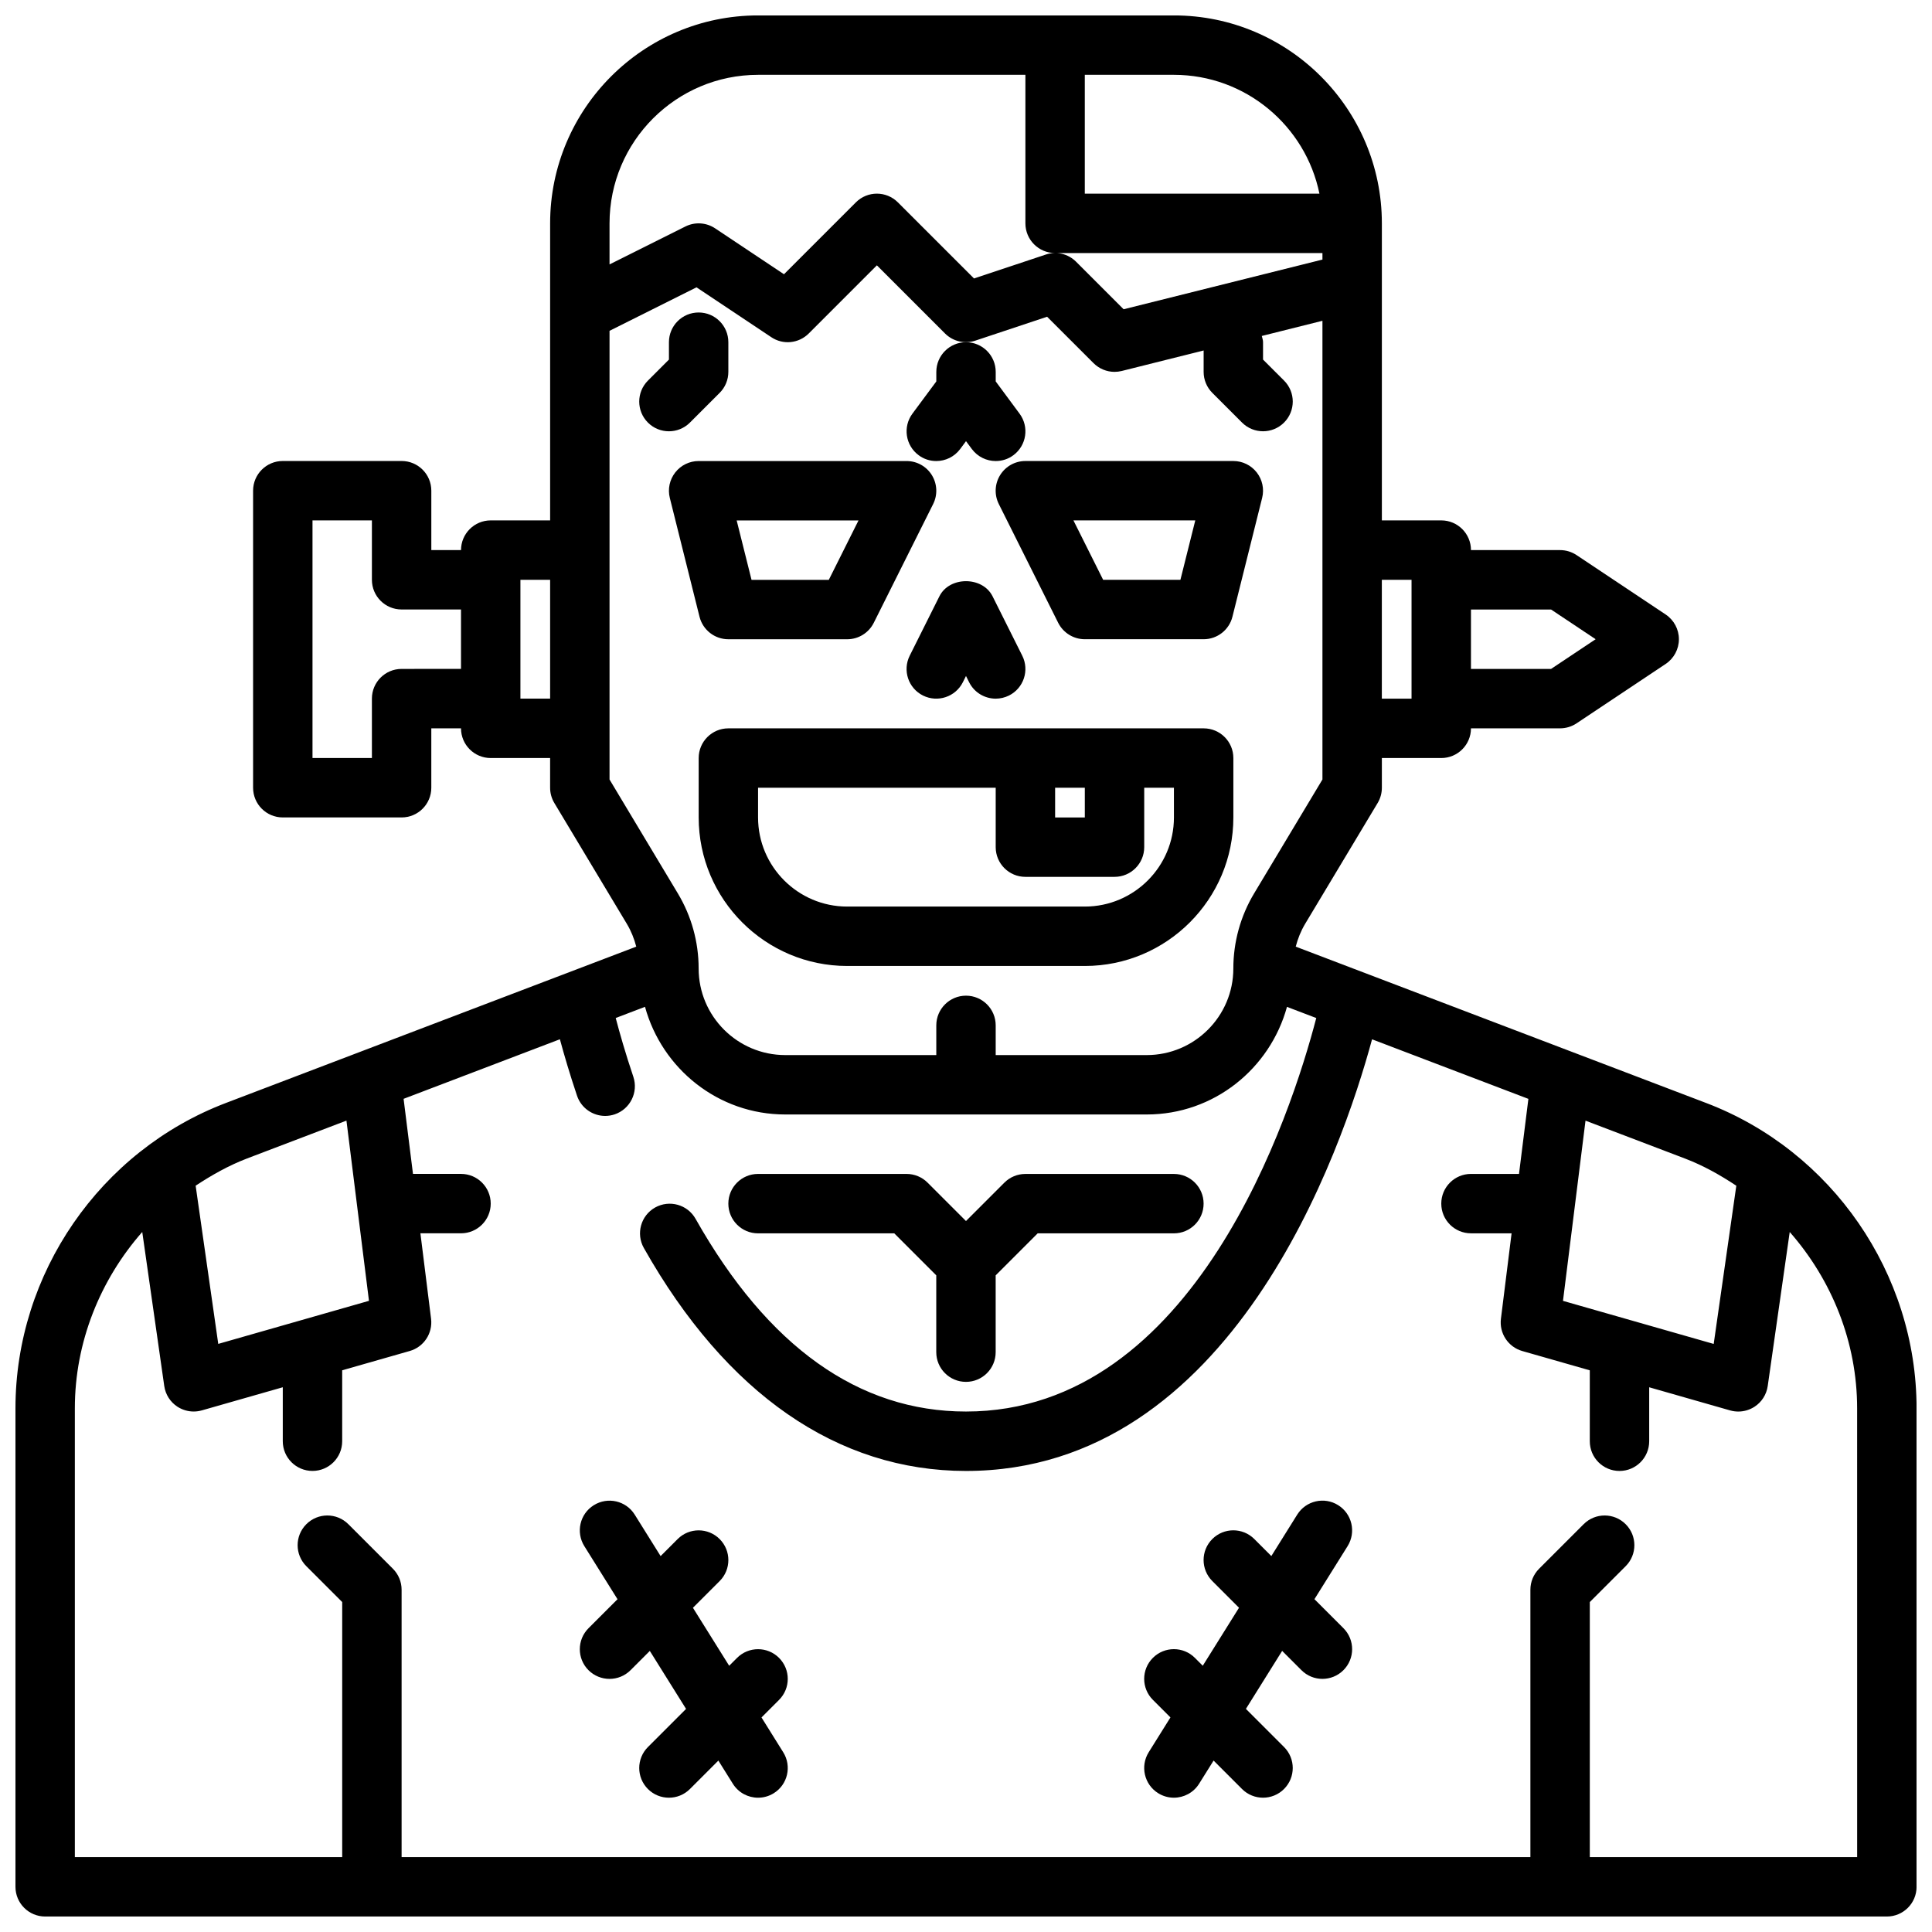
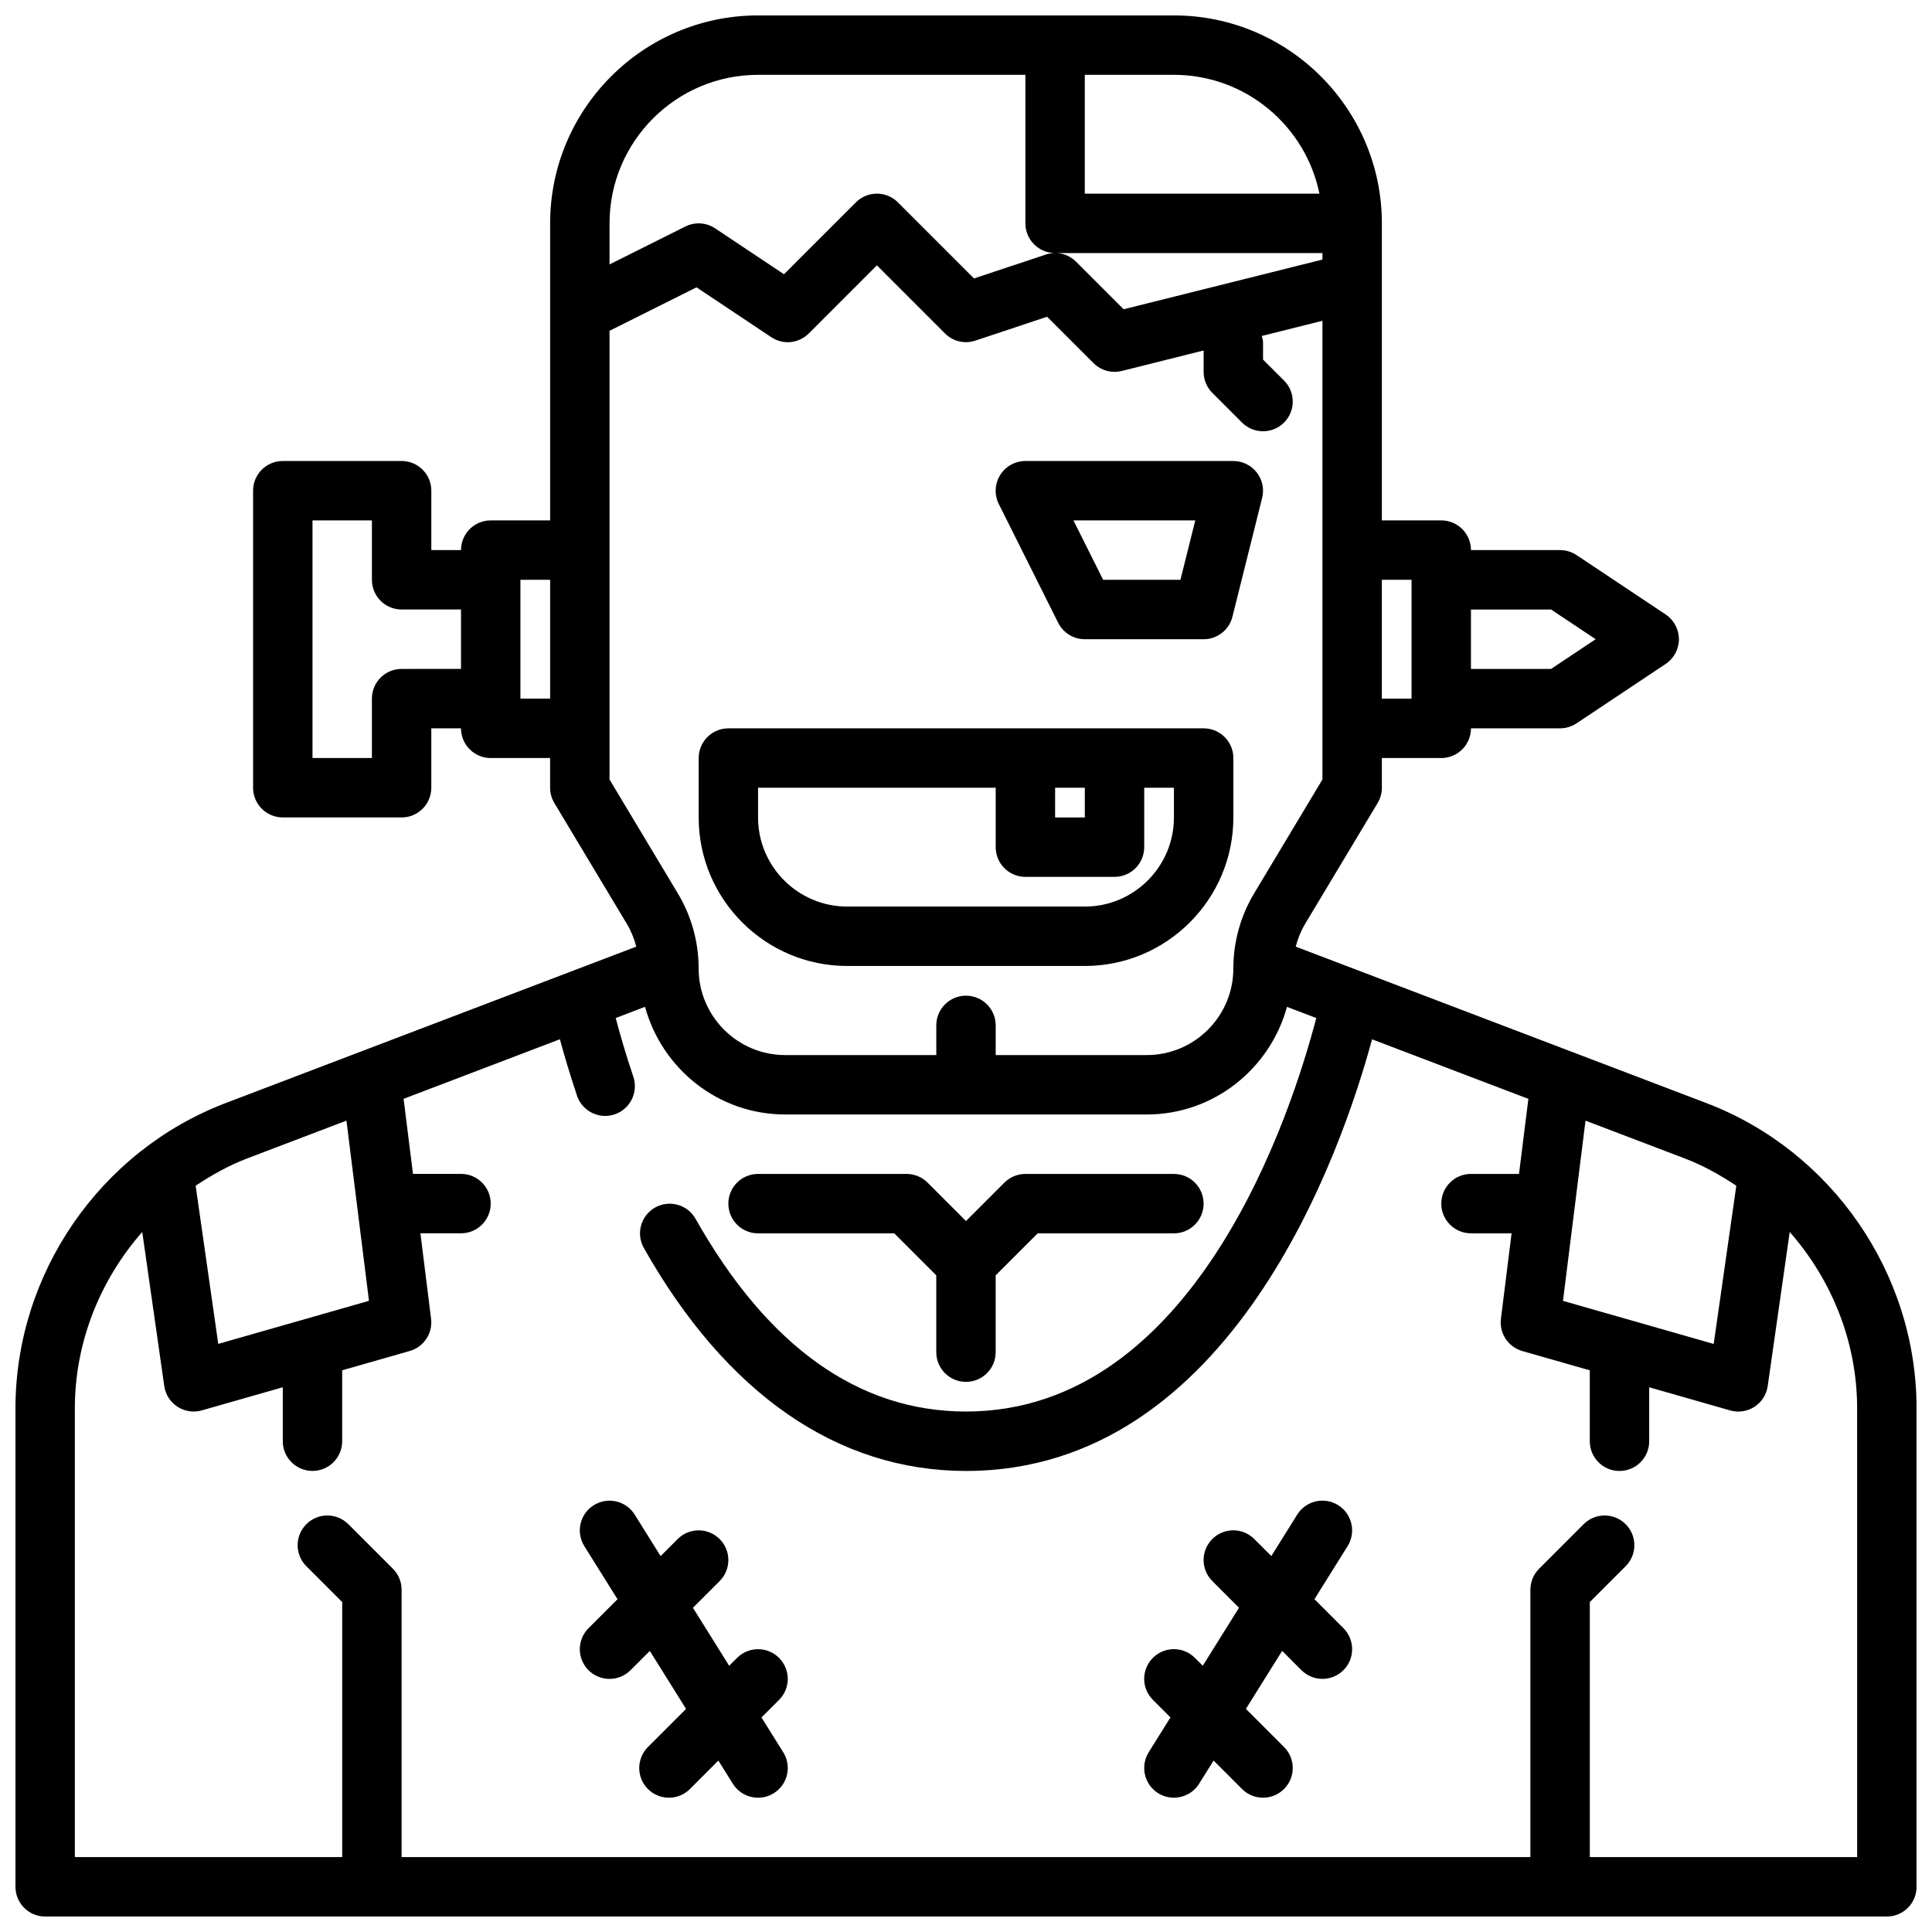
<svg xmlns="http://www.w3.org/2000/svg" width="800px" height="800px" version="1.1" viewBox="144 144 512 512">
  <defs>
    <clipPath id="a">
      <path d="m148.09 148.09h503.81v503.81h-503.81z" />
    </clipPath>
  </defs>
  <path d="m462.98 337.02h-125.95c-4.344 0-7.871 3.519-7.871 7.871v15.742c0 21.703 17.656 39.359 39.359 39.359h62.977c21.703 0 39.359-17.656 39.359-39.359v-15.742c0-4.352-3.527-7.871-7.871-7.871zm-39.363 15.742h7.871v7.871h-7.871zm31.488 7.871c0 13.02-10.598 23.617-23.617 23.617h-62.977c-13.02 0-23.617-10.598-23.617-23.617v-7.871h62.977v15.742c0 4.352 3.527 7.871 7.871 7.871h23.617c4.344 0 7.871-3.519 7.871-7.871v-15.742h7.871z" />
-   <path d="m337.02 313.41h31.488c2.984 0 5.707-1.684 7.047-4.352l15.742-31.488c1.219-2.441 1.086-5.336-0.348-7.66s-3.969-3.731-6.699-3.731h-55.105c-2.426 0-4.715 1.117-6.203 3.031-1.488 1.906-2.023 4.402-1.434 6.746l7.871 31.488c0.879 3.508 4.027 5.965 7.641 5.965zm34.492-31.488-7.871 15.742h-20.477l-3.938-15.742z" />
  <path d="m409.04 269.91c-1.434 2.32-1.566 5.219-0.348 7.66l15.742 31.488c1.344 2.66 4.066 4.344 7.051 4.344h31.488c3.613 0 6.762-2.457 7.637-5.969l7.871-31.488c0.59-2.356 0.055-4.84-1.434-6.746-1.488-1.91-3.781-3.027-6.203-3.027h-55.105c-2.731 0-5.258 1.414-6.699 3.738zm51.719 12.004-3.938 15.742h-20.477l-7.871-15.742z" />
-   <path d="m399.17 324.8 0.828-1.66 0.828 1.66c1.383 2.762 4.16 4.352 7.051 4.352 1.18 0 2.387-0.27 3.512-0.828 3.891-1.945 5.465-6.676 3.519-10.562l-7.871-15.742c-2.668-5.336-11.414-5.336-14.082 0l-7.871 15.742c-1.945 3.891-0.371 8.621 3.519 10.562 3.898 1.934 8.613 0.359 10.566-3.523z" />
-   <path d="m392.12 266.18c2.41 0 4.785-1.102 6.336-3.18l1.547-2.09 1.543 2.086c1.551 2.078 3.926 3.184 6.336 3.184 1.629 0 3.273-0.496 4.676-1.543 3.496-2.59 4.227-7.519 1.637-11.012l-6.32-8.543v-2.519c0-4.352-3.527-7.871-7.871-7.871s-7.871 3.519-7.871 7.871v2.519l-6.328 8.535c-2.59 3.496-1.852 8.422 1.637 11.012 1.406 1.055 3.051 1.551 4.68 1.551z" />
-   <path d="m334.71 248.12c1.48-1.473 2.309-3.473 2.309-5.566v-7.871c0-4.352-3.527-7.871-7.871-7.871s-7.871 3.519-7.871 7.871v4.613l-5.566 5.566c-3.078 3.078-3.078 8.055 0 11.133 1.531 1.531 3.547 2.301 5.562 2.301s4.031-0.77 5.566-2.305z" />
  <path d="m350.46 583.36c-3.078-3.078-8.055-3.078-11.133 0l-2.086 2.086-9.605-15.367 7.078-7.078c3.078-3.078 3.078-8.055 0-11.133s-8.055-3.078-11.133 0l-4.512 4.512-6.863-10.988c-2.305-3.691-7.156-4.801-10.848-2.496-3.691 2.297-4.809 7.156-2.504 10.848l8.793 14.066-7.684 7.684c-3.078 3.078-3.078 8.055 0 11.133 1.539 1.527 3.555 2.297 5.57 2.297s4.031-0.77 5.566-2.305l5.109-5.109 9.605 15.367-10.102 10.102c-3.078 3.078-3.078 8.055 0 11.133 1.531 1.531 3.547 2.301 5.562 2.301s4.031-0.77 5.566-2.305l7.535-7.535 3.84 6.141c1.496 2.394 4.062 3.699 6.684 3.699 1.426 0 2.867-0.387 4.164-1.195 3.691-2.297 4.809-7.156 2.504-10.848l-5.762-9.227 4.652-4.652c3.078-3.078 3.078-8.051 0-11.129z" />
  <g clip-path="url(#a)">
    <path d="m596.14 436.3-108.76-41.43c0.551-2.102 1.355-4.133 2.481-6.016l19.223-32.039c0.738-1.227 1.125-2.621 1.125-4.055v-7.871h15.742c4.344 0 7.871-3.519 7.871-7.871h23.617c1.551 0 3.078-0.465 4.367-1.324l23.617-15.742c2.191-1.465 3.504-3.922 3.504-6.551s-1.316-5.086-3.504-6.551l-23.617-15.742c-1.289-0.859-2.816-1.324-4.367-1.324h-23.617c0-4.352-3.527-7.871-7.871-7.871h-15.742v-78.719c0-30.379-24.719-55.105-55.105-55.105h-110.21c-30.387 0-55.105 24.727-55.105 55.105v78.719h-15.742c-4.344 0-7.871 3.519-7.871 7.871h-7.871v-15.742c0-4.352-3.527-7.871-7.871-7.871h-31.492c-4.344 0-7.871 3.519-7.871 7.871v78.719c0 4.352 3.527 7.871 7.871 7.871h31.488c4.344 0 7.871-3.519 7.871-7.871v-15.742h7.871c0 4.352 3.527 7.871 7.871 7.871h15.742v7.871c0 1.434 0.387 2.824 1.125 4.055l19.223 32.039c1.125 1.883 1.938 3.914 2.481 6.016l-108.75 41.43c-33.355 12.703-55.766 45.215-55.766 80.926v126.8c0 4.352 3.527 7.871 7.871 7.871h488.07c4.344 0 7.871-3.519 7.871-7.871v-126.8c0-35.711-22.41-68.223-55.766-80.926zm-345.71-115.03c-4.344 0-7.871 3.519-7.871 7.871v15.742h-15.742v-62.977h15.742v15.742c0 4.352 3.527 7.871 7.871 7.871h15.742v15.742zm353.71 136.96-5.992 41.926-39.941-11.414 5.969-47.758 26.348 10.035c4.887 1.859 9.367 4.394 13.617 7.211zm-49.09-152.7 11.809 7.871-11.809 7.871h-21.23v-15.742zm-36.977-7.871v31.488h-7.871v-31.488zm-24.41-102.34h-62.18v-31.488h23.617c19 0 34.902 13.551 38.562 31.488zm-148.77-31.488h70.848v39.359c0 4.352 3.527 7.871 7.871 7.871h70.848v1.73l-52.688 13.168-12.594-12.594c-2.109-2.109-5.227-2.859-8.055-1.898l-19 6.328-20.176-20.168c-3.078-3.078-8.055-3.078-11.133 0l-19.051 19.051-18.246-12.164c-2.356-1.566-5.367-1.754-7.887-0.488l-20.098 10.047v-10.879c0-21.703 17.656-39.363 39.359-39.363zm-62.977 165.31v-31.488h7.871v31.488zm23.617 21.438v-118.91l23.051-11.523 19.812 13.211c3.125 2.102 7.273 1.676 9.934-0.984l18.051-18.055 18.051 18.051c2.109 2.109 5.219 2.852 8.055 1.898l19.004-6.328 12.305 12.297c1.492 1.492 3.5 2.312 5.562 2.312 0.637 0 1.273-0.078 1.914-0.234l21.703-5.434v5.676c0 2.086 0.828 4.086 2.305 5.559l7.871 7.871c1.535 1.535 3.551 2.305 5.566 2.305s4.031-0.77 5.566-2.305c3.078-3.078 3.078-8.055 0-11.133l-5.566-5.562v-4.621c0-0.582-0.211-1.094-0.332-1.637l16.074-4.023v121.56l-18.098 30.172c-3.613 6.016-5.516 12.902-5.516 19.918 0 12.648-10.297 22.945-22.957 22.945h-40.02v-7.871c0-4.352-3.527-7.871-7.871-7.871s-7.871 3.519-7.871 7.871v7.871h-40.02c-12.664 0-22.961-10.297-22.961-22.945 0-7.016-1.906-13.902-5.519-19.91zm-96.07 100.43 26.348-10.035 5.969 47.758-39.941 11.414-5.992-41.926c4.258-2.809 8.734-5.344 13.617-7.211zm426.7 185.14h-70.848v-67.59l9.5-9.5c3.078-3.078 3.078-8.055 0-11.133s-8.055-3.078-11.133 0l-11.809 11.809c-1.477 1.473-2.305 3.473-2.305 5.566v70.848h-299.14v-70.848c0-2.094-0.828-4.094-2.305-5.566l-11.809-11.809c-3.078-3.078-8.055-3.078-11.133 0s-3.078 8.055 0 11.133l9.504 9.5v67.59h-70.852v-118.93c0-17.516 6.691-34.023 17.863-46.734l5.832 40.832c0.324 2.25 1.598 4.25 3.512 5.488 1.293 0.828 2.781 1.262 4.281 1.262 0.723 0 1.457-0.102 2.164-0.301l21.453-6.129v14.301c0 4.352 3.527 7.871 7.871 7.871s7.871-3.519 7.871-7.871v-18.797l17.91-5.117c3.731-1.07 6.125-4.699 5.644-8.551l-2.824-22.637h10.762c4.344 0 7.871-3.519 7.871-7.871 0-4.352-3.527-7.871-7.871-7.871h-12.73l-2.488-19.895 41.422-15.785c1.102 4.07 2.59 9.164 4.535 14.949 1.102 3.289 4.172 5.367 7.461 5.367 0.828 0 1.676-0.133 2.512-0.41 4.117-1.395 6.336-5.848 4.953-9.973-2.102-6.242-3.613-11.562-4.668-15.57l7.762-2.961c4.504 16.391 19.371 28.531 37.172 28.531h95.793c17.789 0 32.668-12.137 37.164-28.52l7.762 2.961c-6.562 25.148-32.039 104.28-92.824 104.28-28.418 0-52.531-17.184-71.668-51.074-2.133-3.785-6.934-5.117-10.723-2.992-3.785 2.133-5.117 6.941-2.984 10.723 21.824 38.652 51.344 59.09 85.375 59.09 70.469 0 99.605-84.844 107.61-114.39l41.43 15.785-2.488 19.887h-12.727c-4.344 0-7.871 3.519-7.871 7.871 0 4.352 3.527 7.871 7.871 7.871h10.762l-2.824 22.641c-0.48 3.848 1.914 7.477 5.644 8.551l17.906 5.117v18.797c0 4.352 3.527 7.871 7.871 7.871s7.871-3.519 7.871-7.871v-14.305l21.453 6.133c0.707 0.199 1.438 0.301 2.164 0.301 1.504 0 2.992-0.434 4.281-1.266 1.914-1.234 3.188-3.234 3.512-5.488l5.832-40.832c11.172 12.715 17.863 29.215 17.863 46.738z" />
  </g>
  <path d="m492.34 567.8 8.793-14.066c2.297-3.691 1.18-8.551-2.504-10.848-3.676-2.312-8.535-1.188-10.848 2.496l-6.863 10.988-4.512-4.512c-3.078-3.078-8.055-3.078-11.133 0s-3.078 8.055 0 11.133l7.078 7.078-9.605 15.367-2.086-2.086c-3.078-3.078-8.055-3.078-11.133 0s-3.078 8.055 0 11.133l4.652 4.652-5.762 9.227c-2.297 3.691-1.18 8.551 2.504 10.848 1.305 0.816 2.746 1.199 4.168 1.199 2.621 0 5.188-1.309 6.684-3.699l3.84-6.141 7.535 7.535c1.535 1.535 3.551 2.305 5.566 2.305s4.031-0.77 5.566-2.305c3.078-3.078 3.078-8.055 0-11.133l-10.102-10.102 9.605-15.367 5.109 5.109c1.535 1.539 3.551 2.309 5.562 2.309 2.016 0 4.031-0.77 5.566-2.305 3.078-3.078 3.078-8.055 0-11.133z" />
  <path d="m344.89 470.85h36.102l11.129 11.129v20.359c0 4.352 3.527 7.871 7.871 7.871s7.871-3.519 7.871-7.871v-20.355l11.133-11.133h36.102c4.344 0 7.871-3.519 7.871-7.871 0-4.352-3.527-7.871-7.871-7.871h-39.359c-2.086 0-4.094 0.828-5.566 2.305l-10.176 10.176-10.18-10.18c-1.473-1.477-3.481-2.305-5.566-2.305h-39.359c-4.344 0-7.871 3.519-7.871 7.871 0 4.356 3.527 7.875 7.871 7.875z" />
</svg>